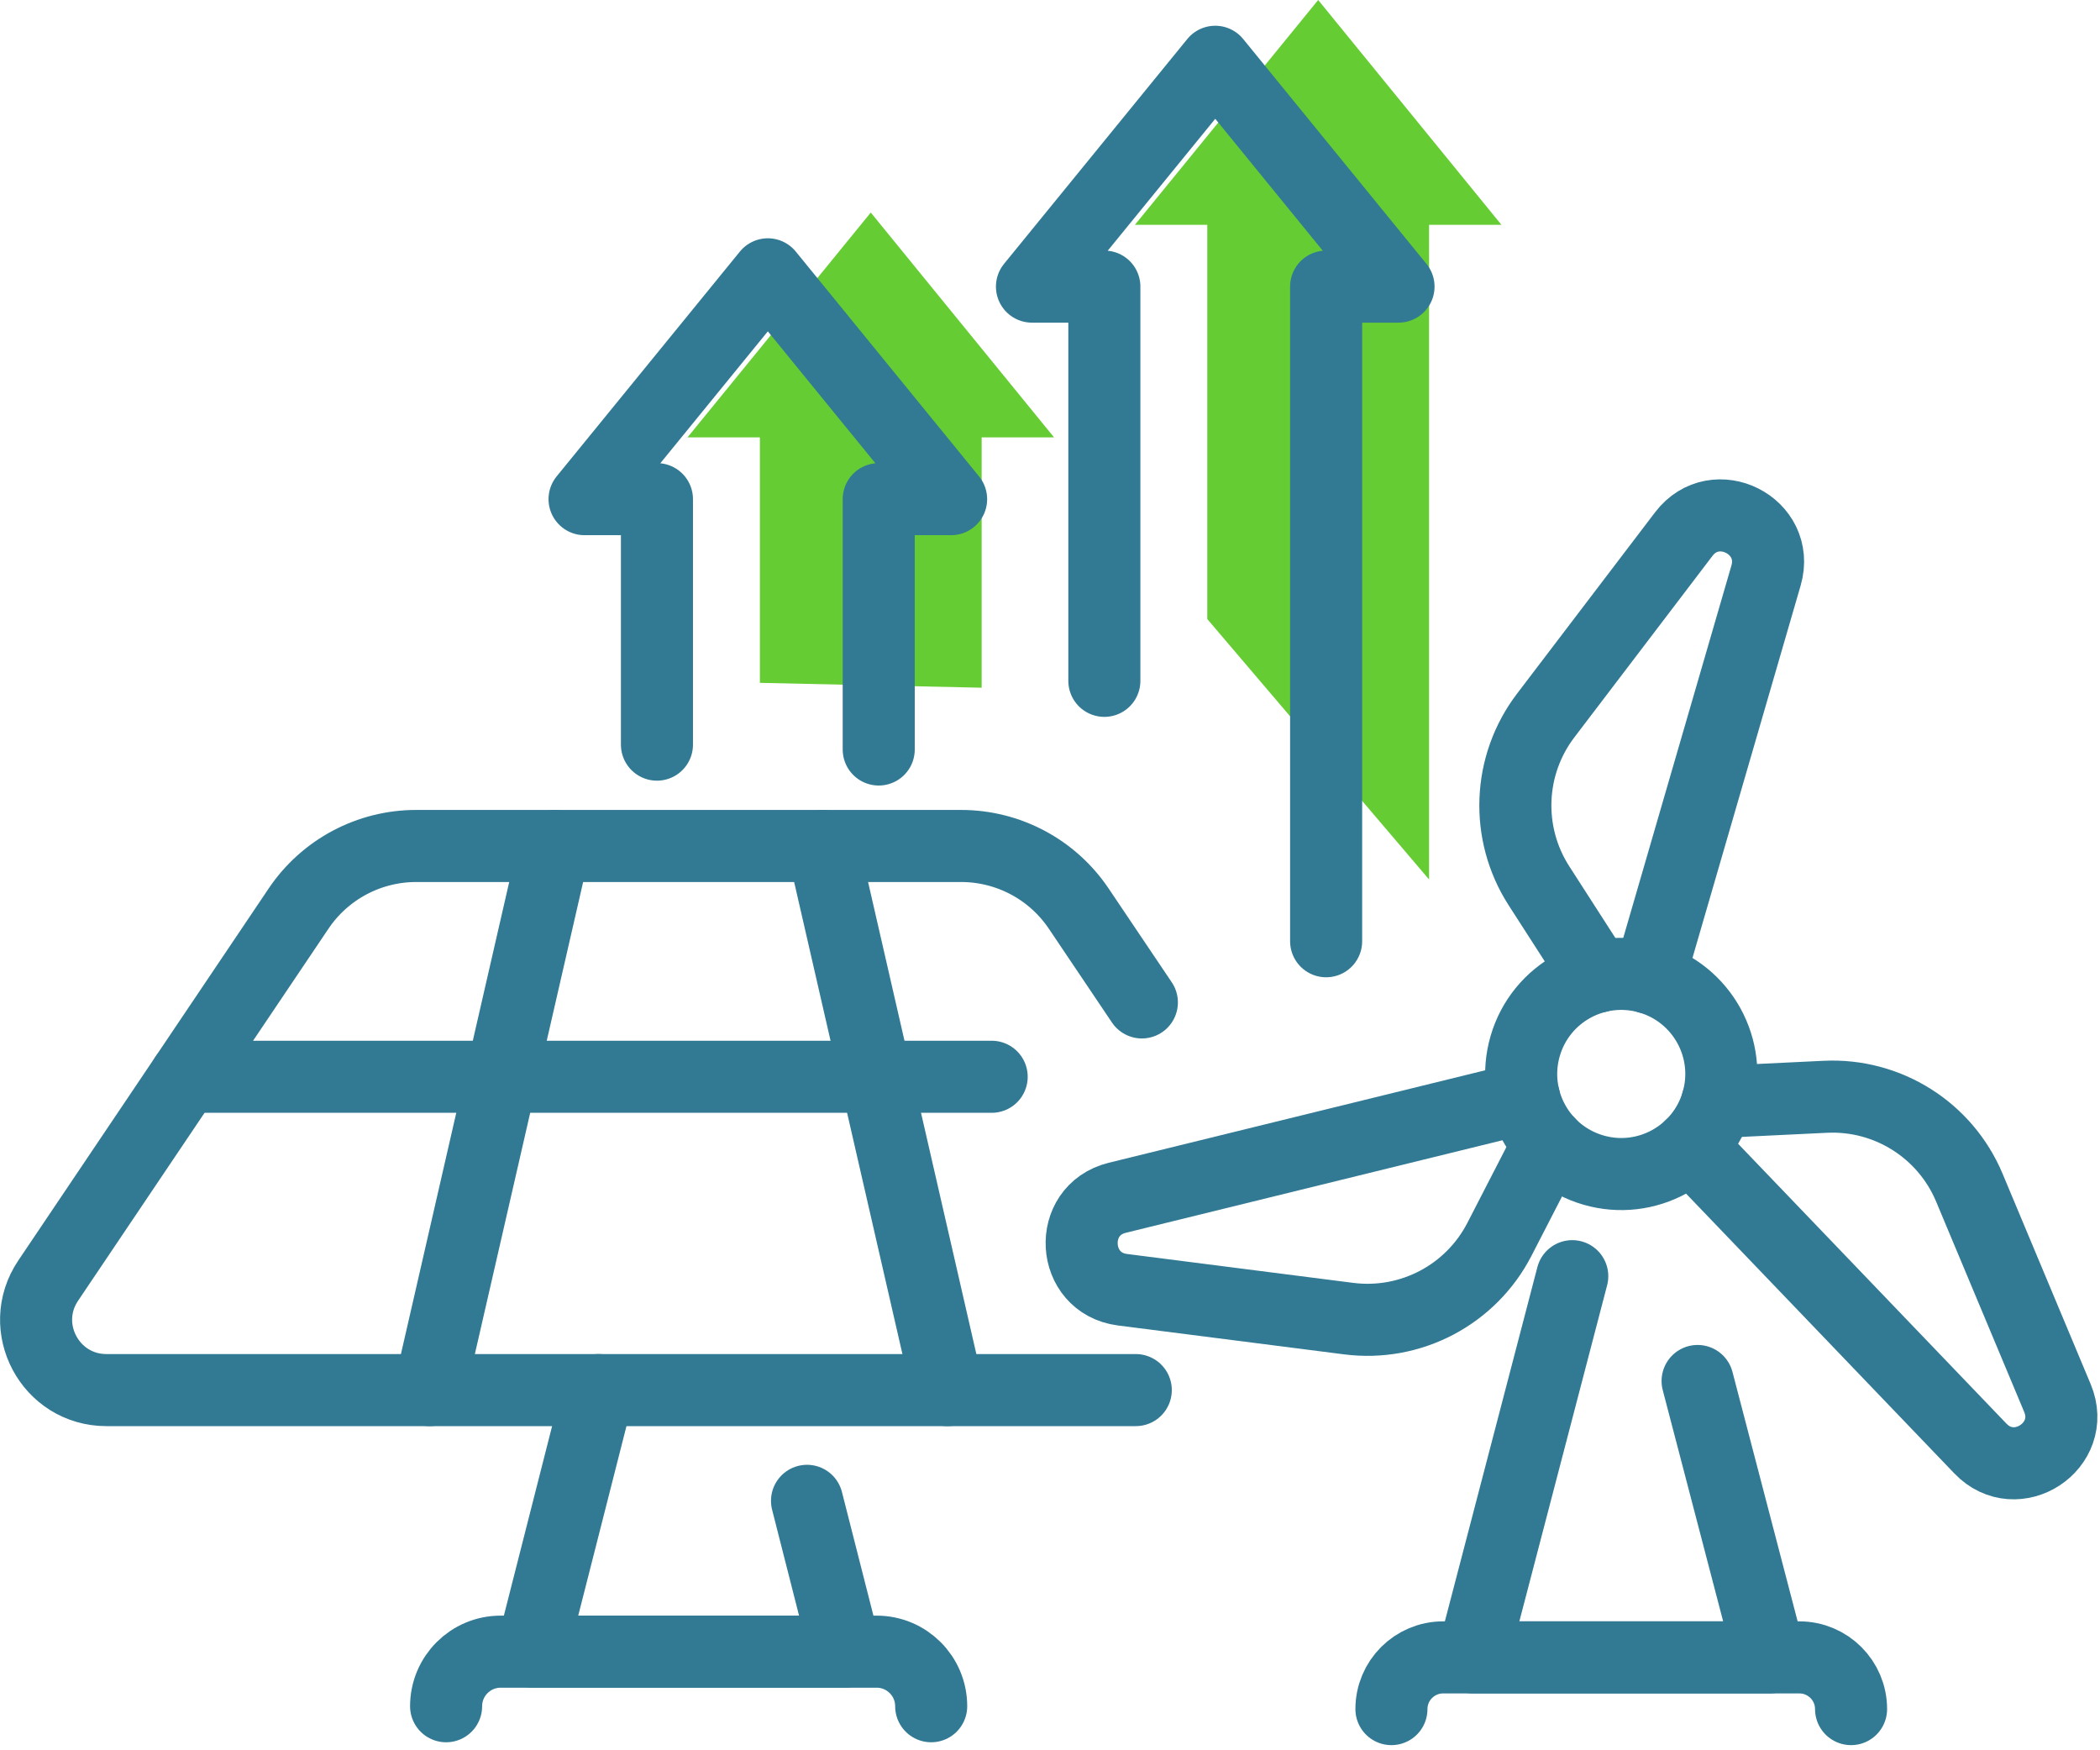
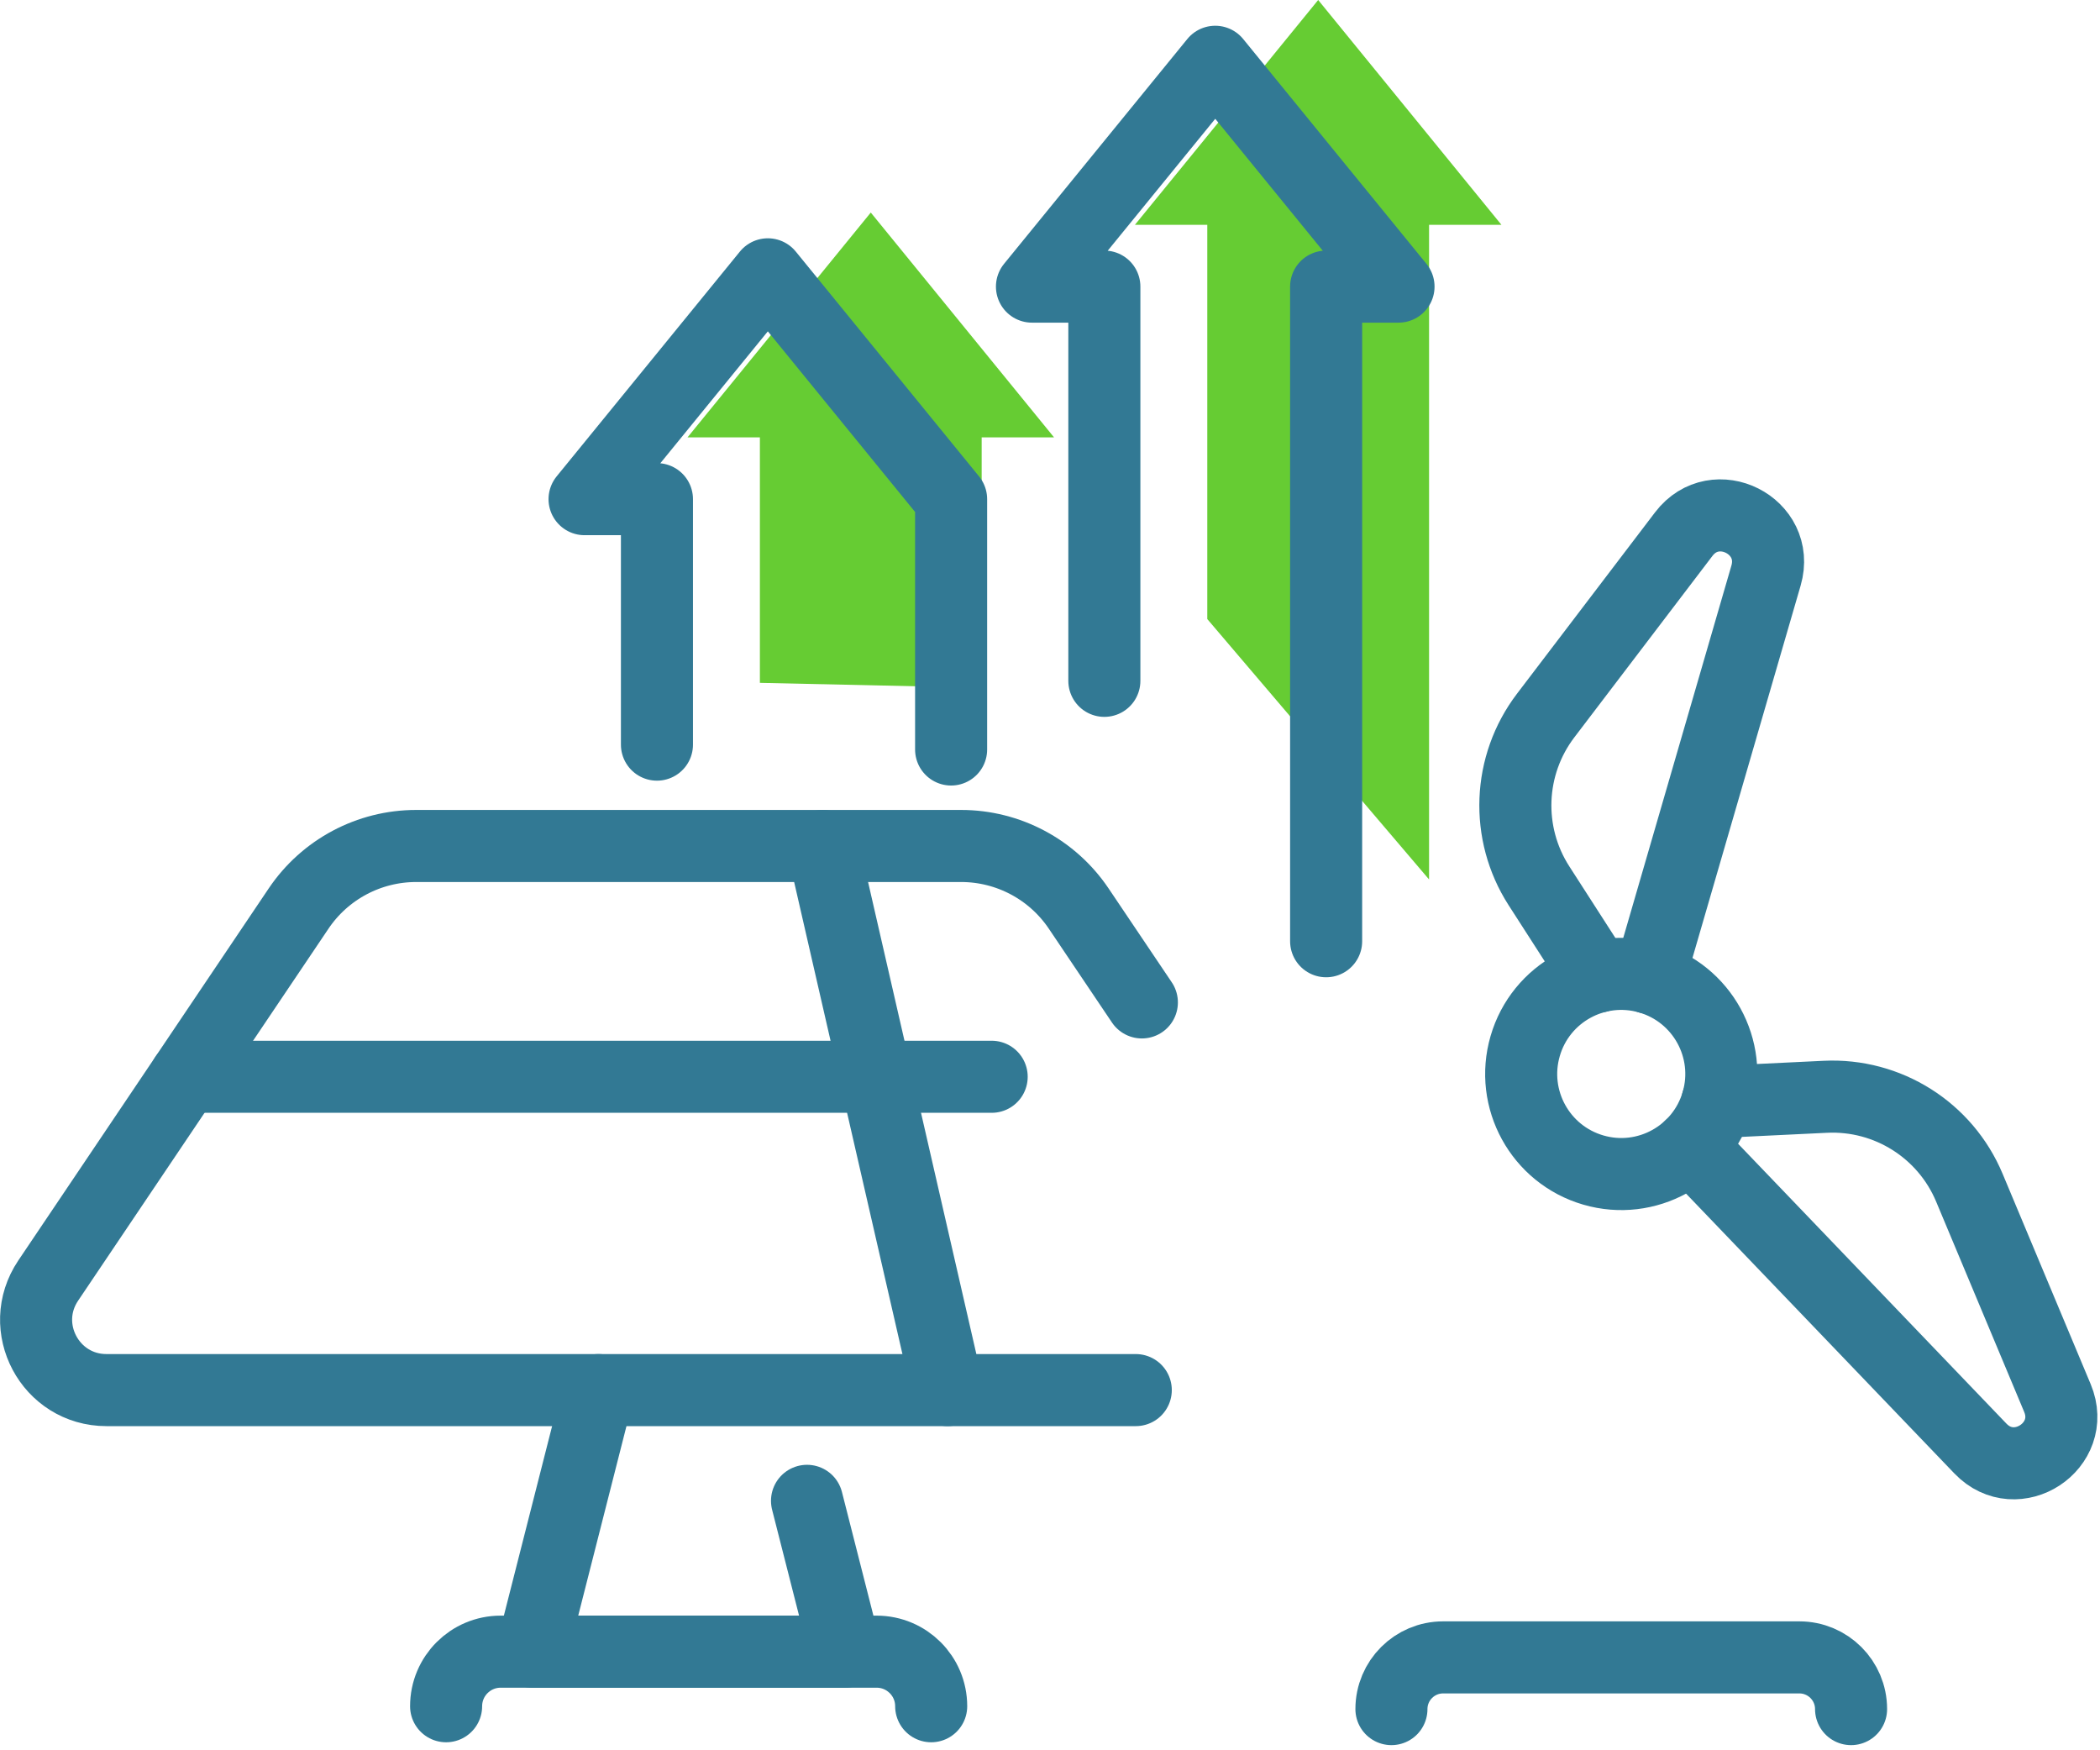
<svg xmlns="http://www.w3.org/2000/svg" width="102" height="85" viewBox="0 0 102 85" fill="none">
  <g id="Grupo">
    <path id="Stroke 1 Copia" fill-rule="evenodd" clip-rule="evenodd" d="M36.909 33.162V21.241H33.393L42.295 10.322L51.197 21.241H47.681V33.398" fill="#66CC33" />
-     <path id="Stroke 1" d="M31.909 36.162V24.241H28.393L37.295 13.322L46.197 24.241H42.681V36.398" stroke="#327994" stroke-width="3.5" stroke-linecap="round" stroke-linejoin="round" />
+     <path id="Stroke 1" d="M31.909 36.162V24.241H28.393L37.295 13.322L46.197 24.241V36.398" stroke="#327994" stroke-width="3.5" stroke-linecap="round" stroke-linejoin="round" />
    <g id="Grupo_2">
      <path id="Stroke 2 Copia" fill-rule="evenodd" clip-rule="evenodd" d="M58.64 30.064V10.919H55.124L64.026 0L72.928 10.919H69.412V42.71" fill="#66CC33" />
      <path id="Stroke 2" d="M53.64 33.064V13.919H50.124L59.026 3L67.928 13.919H64.412V45.71" stroke="#327994" stroke-width="3.5" stroke-linecap="round" stroke-linejoin="round" />
      <path id="Stroke 4" d="M29.068 67.508L25.834 80.211H41.063L39.198 72.886" stroke="#327994" stroke-width="3.5" stroke-linecap="round" stroke-linejoin="round" />
      <path id="Stroke 6" d="M21.668 82.861V82.861C21.668 81.397 22.855 80.211 24.318 80.211H42.579C44.042 80.211 45.229 81.397 45.229 82.861" stroke="#327994" stroke-width="3.5" stroke-linecap="round" stroke-linejoin="round" />
      <path id="Stroke 8" d="M55.166 67.508H5.17C2.438 67.508 0.815 64.458 2.34 62.192L14.503 44.123C15.782 42.223 17.923 41.084 20.213 41.084H46.683C48.974 41.084 51.115 42.223 52.394 44.123L55.462 48.681" stroke="#327994" stroke-width="3.5" stroke-linecap="round" stroke-linejoin="round" />
      <path id="Stroke 10" d="M39.967 41.084L46.029 67.508" stroke="#327994" stroke-width="3.5" stroke-linecap="round" stroke-linejoin="round" />
-       <path id="Stroke 12" d="M20.868 67.508L26.93 41.084" stroke="#327994" stroke-width="3.5" stroke-linecap="round" stroke-linejoin="round" />
      <path id="Stroke 14" d="M9.005 52.292H48.167" stroke="#327994" stroke-width="3.5" stroke-linecap="round" stroke-linejoin="round" />
      <path id="Stroke 16" fill-rule="evenodd" clip-rule="evenodd" d="M83.413 53.511C82.664 56.089 79.968 57.571 77.391 56.822C74.813 56.073 73.331 53.377 74.08 50.8C74.828 48.222 77.525 46.74 80.102 47.489C82.68 48.238 84.162 50.934 83.413 53.511Z" stroke="#327994" stroke-width="3.5" stroke-linecap="round" stroke-linejoin="round" />
      <path id="Stroke 18" d="M77.593 47.435L74.749 43.016C73.109 40.465 73.239 37.161 75.076 34.748L81.782 25.939C83.31 23.933 86.481 25.531 85.778 27.952L80.102 47.489" stroke="#327994" stroke-width="3.5" stroke-linecap="round" stroke-linejoin="round" />
      <path id="Stroke 20" d="M83.411 53.517L88.66 53.264C91.689 53.118 94.486 54.883 95.656 57.681L99.932 67.893C100.906 70.218 97.936 72.166 96.191 70.346L82.11 55.663" stroke="#327994" stroke-width="3.5" stroke-linecap="round" stroke-linejoin="round" />
-       <path id="Stroke 22" d="M75.235 55.514L72.829 60.187C71.441 62.883 68.514 64.422 65.506 64.037L54.524 62.634C52.024 62.315 51.822 58.769 54.27 58.168L74.027 53.315" stroke="#327994" stroke-width="3.5" stroke-linecap="round" stroke-linejoin="round" />
-       <path id="Stroke 24" d="M76.367 61.976L71.531 80.489H85.962L82.455 67.066" stroke="#327994" stroke-width="3.5" stroke-linecap="round" stroke-linejoin="round" />
      <path id="Stroke 26" d="M67.584 83V83C67.584 81.613 68.708 80.489 70.095 80.489H87.397C88.784 80.489 89.909 81.613 89.909 83" stroke="#327994" stroke-width="3.5" stroke-linecap="round" stroke-linejoin="round" />
    </g>
  </g>
</svg>